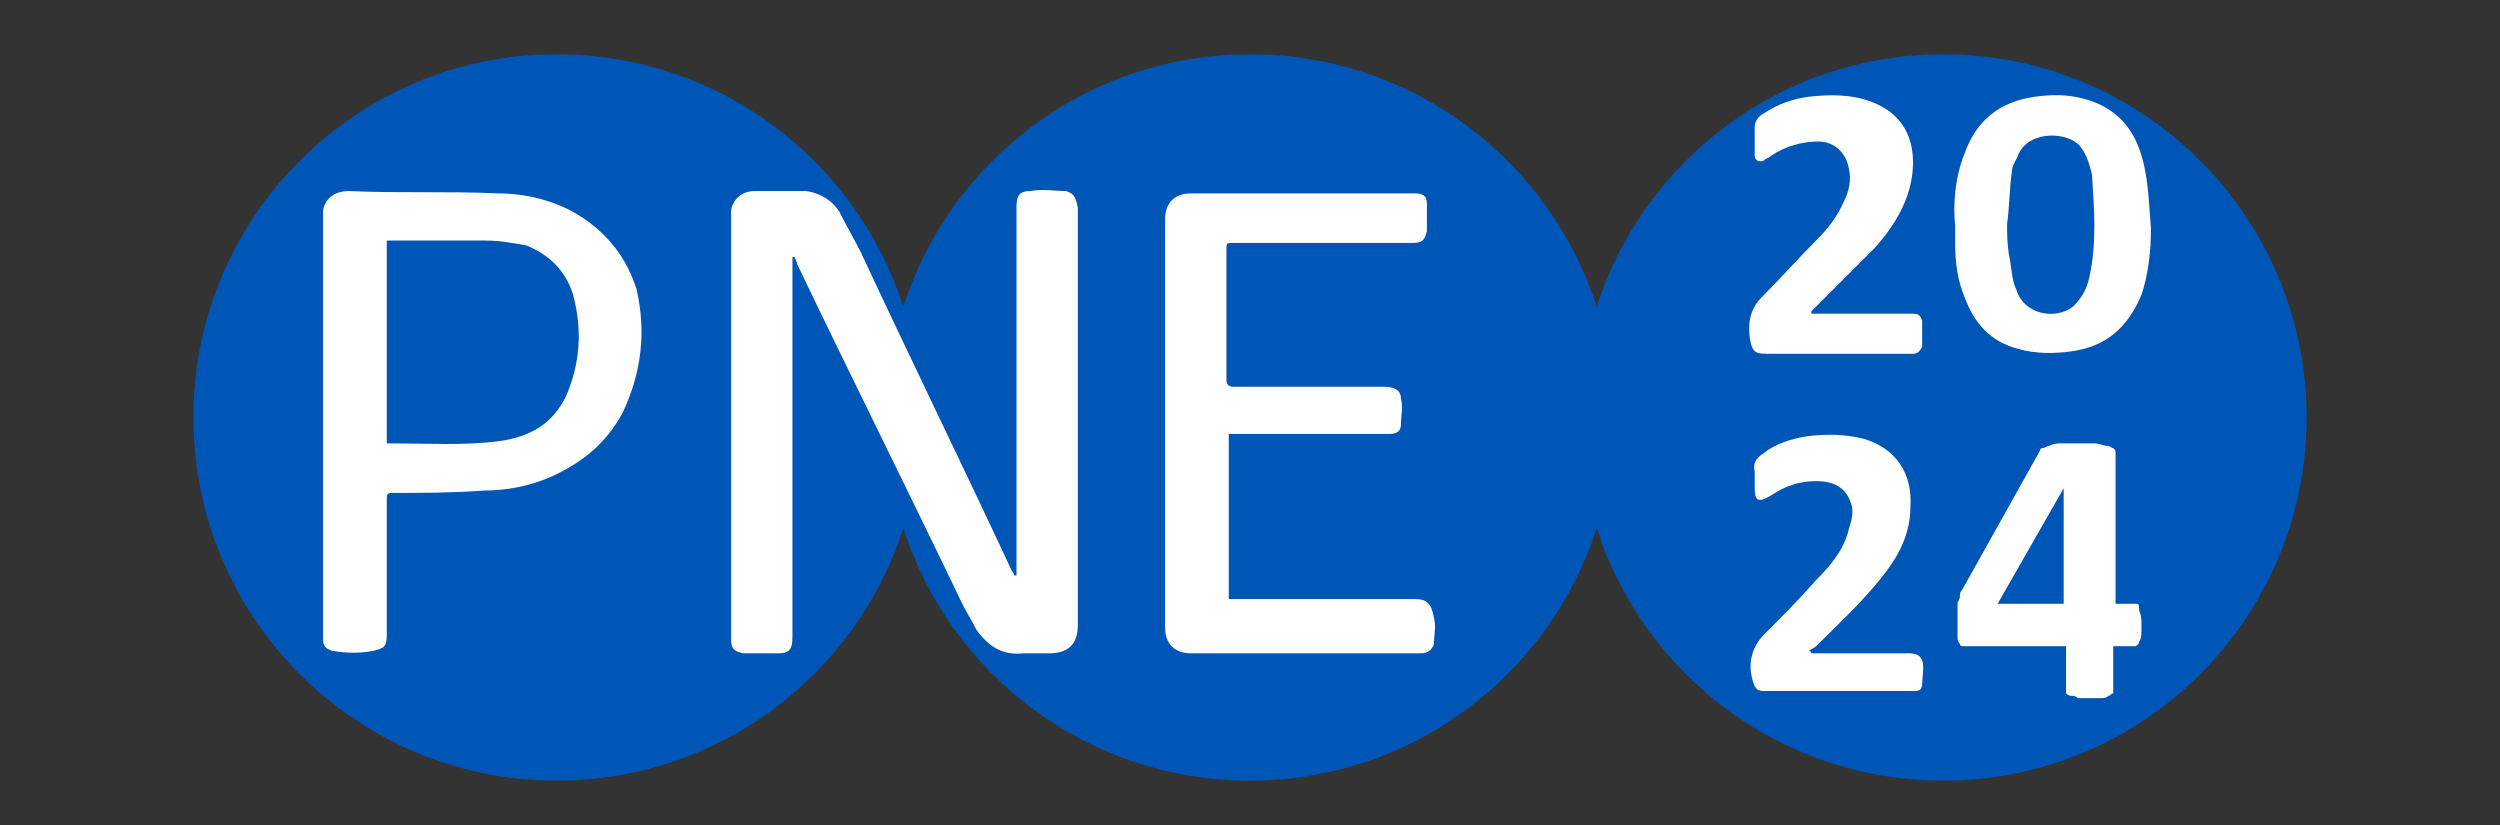
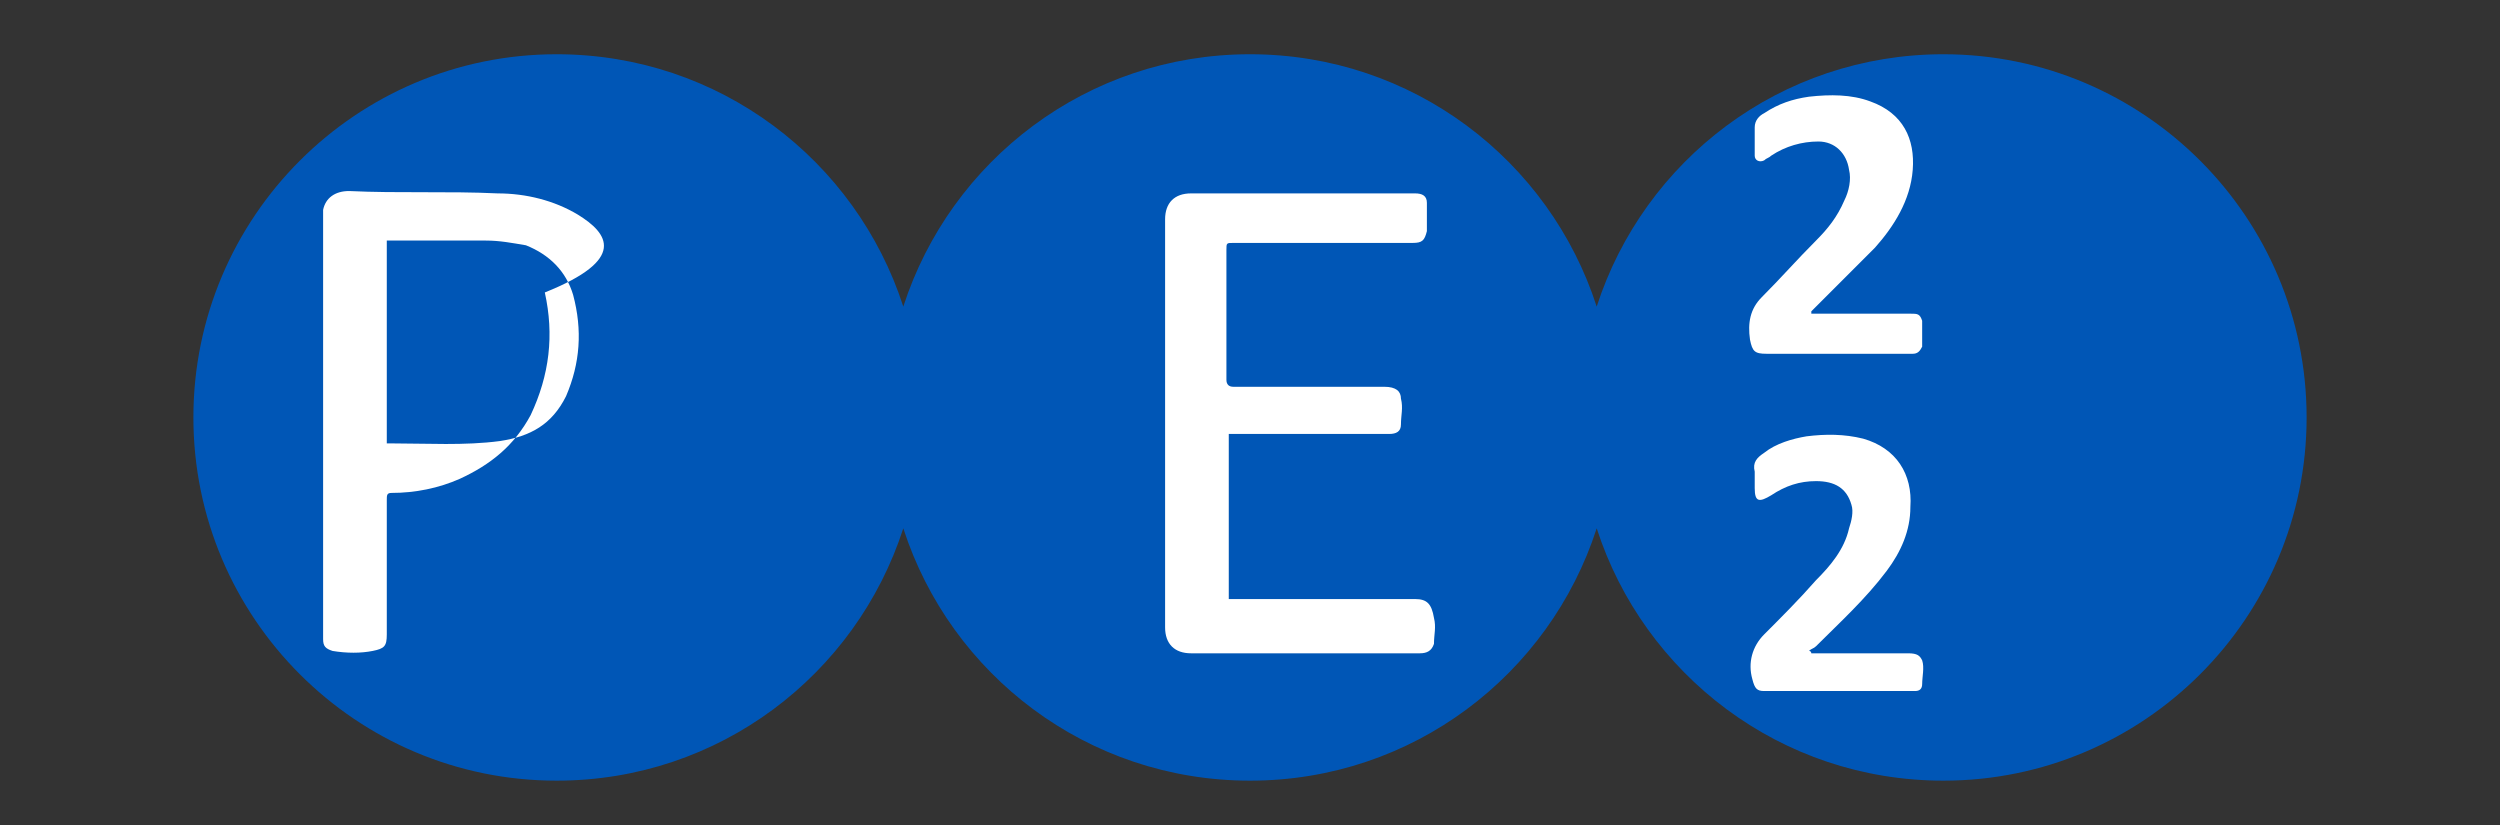
<svg xmlns="http://www.w3.org/2000/svg" version="1.1" id="Livello_1" x="0px" y="0px" viewBox="0 0 106 35" style="enable-background:new 0 0 106 35;" xml:space="preserve">
  <rect x="0" y="0" width="106" height="35" fill="#333333" stroke="none" />
  <g>
    <path style="fill:#0056B6;" d="M82.4,2.3c-6.9,0-12.7,4.5-14.7,10.7C65.7,6.8,59.9,2.3,53,2.3c-6.9,0-12.7,4.5-14.7,10.7 c-2-6.2-7.8-10.7-14.7-10.7c-8.5,0-15.4,6.9-15.4,15.4s6.9,15.4,15.4,15.4c6.9,0,12.7-4.5,14.7-10.7c2,6.2,7.8,10.7,14.7,10.7 c6.9,0,12.7-4.5,14.7-10.7c2,6.2,7.8,10.7,14.7,10.7c8.5,0,15.4-6.9,15.4-15.4S90.9,2.3,82.4,2.3z" />
    <g>
-       <path style="fill:#FFFFFF;" d="M45.2,8.1c-0.5,0-1-0.1-1.5,0c-0.5,0-0.6,0.2-0.6,0.7c0,5.1,0,10.2,0,15.2c0,0.1,0,0.2,0,0.4 c0,0,0,0-0.1,0c0-0.1-0.1-0.2-0.1-0.2c-2.1-4.5-4.3-9-6.4-13.5c-0.3-0.6-0.6-1.1-0.9-1.7c-0.3-0.5-0.8-0.8-1.4-0.9 c-0.7,0-1.5,0-2.2,0c-0.5,0-0.9,0.3-1,0.8c0,0.2,0,0.3,0,0.5c0,5.9,0,11.8,0,17.7c0,0.4,0.1,0.5,0.5,0.6c0.5,0,1,0,1.5,0 s0.6-0.2,0.6-0.7c0-5.3,0-10.5,0-15.8c0-0.1,0-0.2,0-0.3c0,0,0,0,0.1,0c0,0.1,0.1,0.2,0.1,0.3c2.3,4.8,4.7,9.6,7,14.4 c0.2,0.4,0.4,0.7,0.6,1.1c0.5,0.7,1.1,1.1,2,1c0.4,0,0.8,0,1.1,0c0.8,0,1.2-0.4,1.2-1.2c0-5.9,0-11.8,0-17.7 C45.6,8.3,45.5,8.2,45.2,8.1z" />
-       <path style="fill:#FFFFFF;" d="M24.5,9.1c-1-0.6-2.2-0.9-3.4-0.9c-2.1-0.1-4.2,0-6.3-0.1c-0.6,0-1,0.3-1.1,0.8c0,0.1,0,0.3,0,0.4 c0,2.9,0,5.8,0,8.8s0,6,0,9c0,0.3,0.1,0.4,0.4,0.5c0.6,0.1,1.2,0.1,1.7,0s0.6-0.2,0.6-0.7c0-1.9,0-3.8,0-5.7c0-0.2,0-0.3,0.2-0.3 c1.3,0,2.6,0,3.9-0.1c1,0,2-0.2,2.9-0.6c1.3-0.6,2.3-1.4,3-2.7c0.8-1.7,1-3.4,0.6-5.2C26.6,11,25.8,9.9,24.5,9.1z M24,16.8 c-0.6,1.2-1.5,1.7-2.8,1.9c-1.5,0.2-3.1,0.1-4.6,0.1c-0.1,0-0.1,0-0.2,0c0-2.9,0-5.8,0-8.6c0,0,0,0,0.1,0c1.4,0,2.7,0,4.1,0 c0.6,0,1.1,0.1,1.7,0.2c1,0.4,1.7,1.1,2,2.1C24.7,14,24.6,15.4,24,16.8z" />
+       <path style="fill:#FFFFFF;" d="M24.5,9.1c-1-0.6-2.2-0.9-3.4-0.9c-2.1-0.1-4.2,0-6.3-0.1c-0.6,0-1,0.3-1.1,0.8c0,0.1,0,0.3,0,0.4 c0,2.9,0,5.8,0,8.8s0,6,0,9c0,0.3,0.1,0.4,0.4,0.5c0.6,0.1,1.2,0.1,1.7,0s0.6-0.2,0.6-0.7c0-1.9,0-3.8,0-5.7c0-0.2,0-0.3,0.2-0.3 c1,0,2-0.2,2.9-0.6c1.3-0.6,2.3-1.4,3-2.7c0.8-1.7,1-3.4,0.6-5.2C26.6,11,25.8,9.9,24.5,9.1z M24,16.8 c-0.6,1.2-1.5,1.7-2.8,1.9c-1.5,0.2-3.1,0.1-4.6,0.1c-0.1,0-0.1,0-0.2,0c0-2.9,0-5.8,0-8.6c0,0,0,0,0.1,0c1.4,0,2.7,0,4.1,0 c0.6,0,1.1,0.1,1.7,0.2c1,0.4,1.7,1.1,2,2.1C24.7,14,24.6,15.4,24,16.8z" />
      <path style="fill:#FFFFFF;" d="M60,25.4c-2.5,0-5.1,0-7.6,0c-0.1,0-0.2,0-0.3,0c0-2.4,0-4.7,0-7c0.1,0,0.2,0,0.3,0 c2.1,0,4.2,0,6.3,0c0.1,0,0.1,0,0.2,0c0.3,0,0.5-0.1,0.5-0.4c0-0.4,0.1-0.7,0-1.1c0-0.3-0.2-0.5-0.7-0.5c-2.1,0-4.3,0-6.4,0 c-0.2,0-0.3-0.1-0.3-0.3c0-1.8,0-3.7,0-5.5c0-0.3,0-0.3,0.3-0.3c2.5,0,5,0,7.6,0c0.4,0,0.5-0.1,0.6-0.5c0-0.4,0-0.8,0-1.2 c0-0.3-0.2-0.4-0.5-0.4c-3.2,0-6.3,0-9.5,0c-0.7,0-1.1,0.4-1.1,1.1c0,5.8,0,11.6,0,17.3c0,0.7,0.4,1.1,1.1,1.1c3.2,0,6.5,0,9.7,0 c0.3,0,0.5-0.1,0.6-0.4c0-0.4,0.1-0.7,0-1.1C60.7,25.6,60.5,25.4,60,25.4z" />
-       <path style="fill:#FFFFFF;" d="M90.7,6.3c-0.4-1.1-1.2-1.8-2.3-2.1C87.7,4,87,4,86.3,4.1c-1.5,0.2-2.5,1-3,2.4 c-0.4,1-0.5,2.1-0.4,3.1c0,0.3,0,0.6,0,0.8c0,0.7,0.1,1.5,0.4,2.2c0.4,1.1,1.1,1.9,2.3,2.2c0.7,0.2,1.5,0.2,2.2,0.1 c1.5-0.2,2.4-1,3-2.4c0.3-0.9,0.4-1.9,0.4-2.8C91.1,8.5,91.1,7.4,90.7,6.3z M88.6,11.7c-0.1,0.5-0.3,0.9-0.7,1.3 c-0.8,0.6-2.1,0.3-2.4-0.7c-0.2-0.4-0.2-0.9-0.3-1.4c-0.1-0.5-0.1-1-0.1-1.4l0,0c0.1-0.7,0.1-1.5,0.2-2.2c0-0.3,0.2-0.5,0.3-0.8 c0.5-1,2.1-0.9,2.6-0.3c0.3,0.4,0.4,0.8,0.5,1.2C88.8,8.9,88.9,10.3,88.6,11.7z" />
      <path style="fill:#FFFFFF;" d="M81,13.3c-1.3,0-2.6,0-3.9,0c-0.1,0-0.2,0-0.3,0c0,0,0,0,0-0.1c0.1-0.1,0.1-0.1,0.2-0.2 c0.8-0.8,1.7-1.7,2.5-2.5c0.8-0.9,1.5-2,1.6-3.3s-0.4-2.4-1.8-2.9C78.5,4,77.6,4,76.7,4.1c-0.7,0.1-1.3,0.3-1.9,0.7 c-0.2,0.1-0.4,0.3-0.4,0.6c0,0.4,0,0.8,0,1.2c0,0.2,0.2,0.3,0.4,0.2c0.1-0.1,0.2-0.1,0.3-0.2c0.6-0.4,1.3-0.6,2-0.6 s1.2,0.5,1.3,1.2c0.1,0.4,0,0.9-0.2,1.3c-0.3,0.7-0.7,1.2-1.2,1.7c-0.8,0.8-1.5,1.6-2.3,2.4c-0.5,0.5-0.6,1.1-0.5,1.8 c0.1,0.5,0.2,0.6,0.7,0.6c2.1,0,4.2,0,6.2,0c0.2,0,0.3-0.1,0.4-0.3c0-0.4,0-0.7,0-1.1C81.4,13.3,81.3,13.3,81,13.3z" />
      <path style="fill:#FFFFFF;" d="M80.9,27.7c-1.3,0-2.6,0-3.8,0c-0.1,0-0.2,0-0.3,0c0,0,0-0.1-0.1-0.1c0.1-0.1,0.2-0.1,0.3-0.2 c1-1,2.1-2,3-3.2c0.6-0.8,1-1.7,1-2.7c0.1-1.4-0.6-2.5-2-2.9c-0.8-0.2-1.6-0.2-2.4-0.1c-0.6,0.1-1.3,0.3-1.8,0.7 c-0.3,0.2-0.5,0.4-0.4,0.8c0,0.2,0,0.5,0,0.7c0,0.6,0.2,0.6,0.7,0.3c0.6-0.4,1.2-0.6,1.9-0.6c0.8,0,1.3,0.3,1.5,1 c0.1,0.3,0,0.7-0.1,1c-0.2,0.9-0.8,1.6-1.4,2.2c-0.7,0.8-1.5,1.6-2.2,2.3c-0.5,0.5-0.7,1.2-0.5,1.9c0.1,0.4,0.2,0.5,0.5,0.5 c2.1,0,4.2,0,6.4,0c0.2,0,0.3-0.1,0.3-0.3c0-0.3,0.1-0.7,0-1C81.4,27.8,81.3,27.7,80.9,27.7z" />
-       <path style="fill:#FFFFFF;" d="M90.6,25.6h-0.9v-6.4c0-0.1,0-0.1-0.1-0.2c-0.1,0-0.1-0.1-0.3-0.1c-0.1,0-0.3-0.1-0.5-0.1 s-0.4,0-0.7,0c-0.3,0-0.5,0-0.7,0s-0.3,0-0.5,0.1c-0.1,0-0.2,0.1-0.3,0.1c-0.1,0-0.1,0.1-0.1,0.1L83.2,25 c-0.1,0.1-0.1,0.2-0.1,0.3c0,0.1-0.1,0.2-0.1,0.3c0,0.1,0,0.2,0,0.4c0,0.1,0,0.3,0,0.5s0,0.4,0,0.5s0,0.2,0.1,0.3 c0,0.1,0.1,0.1,0.2,0.1s0.1,0,0.2,0h4.1v1.9c0,0.1,0,0.1,0,0.1s0.1,0.1,0.2,0.1s0.2,0,0.3,0.1c0.1,0,0.3,0,0.5,0s0.4,0,0.5,0 s0.2,0,0.3-0.1c0.1,0,0.1-0.1,0.2-0.1v-0.1v-1.9h0.9c0.1,0,0.2-0.1,0.2-0.2c0.1-0.1,0.1-0.4,0.1-0.6c0-0.3,0-0.5-0.1-0.7 C90.7,25.7,90.7,25.6,90.6,25.6z M87.5,25.6h-2.8l2.8-4.9l0,0V25.6z" />
    </g>
  </g>
</svg>